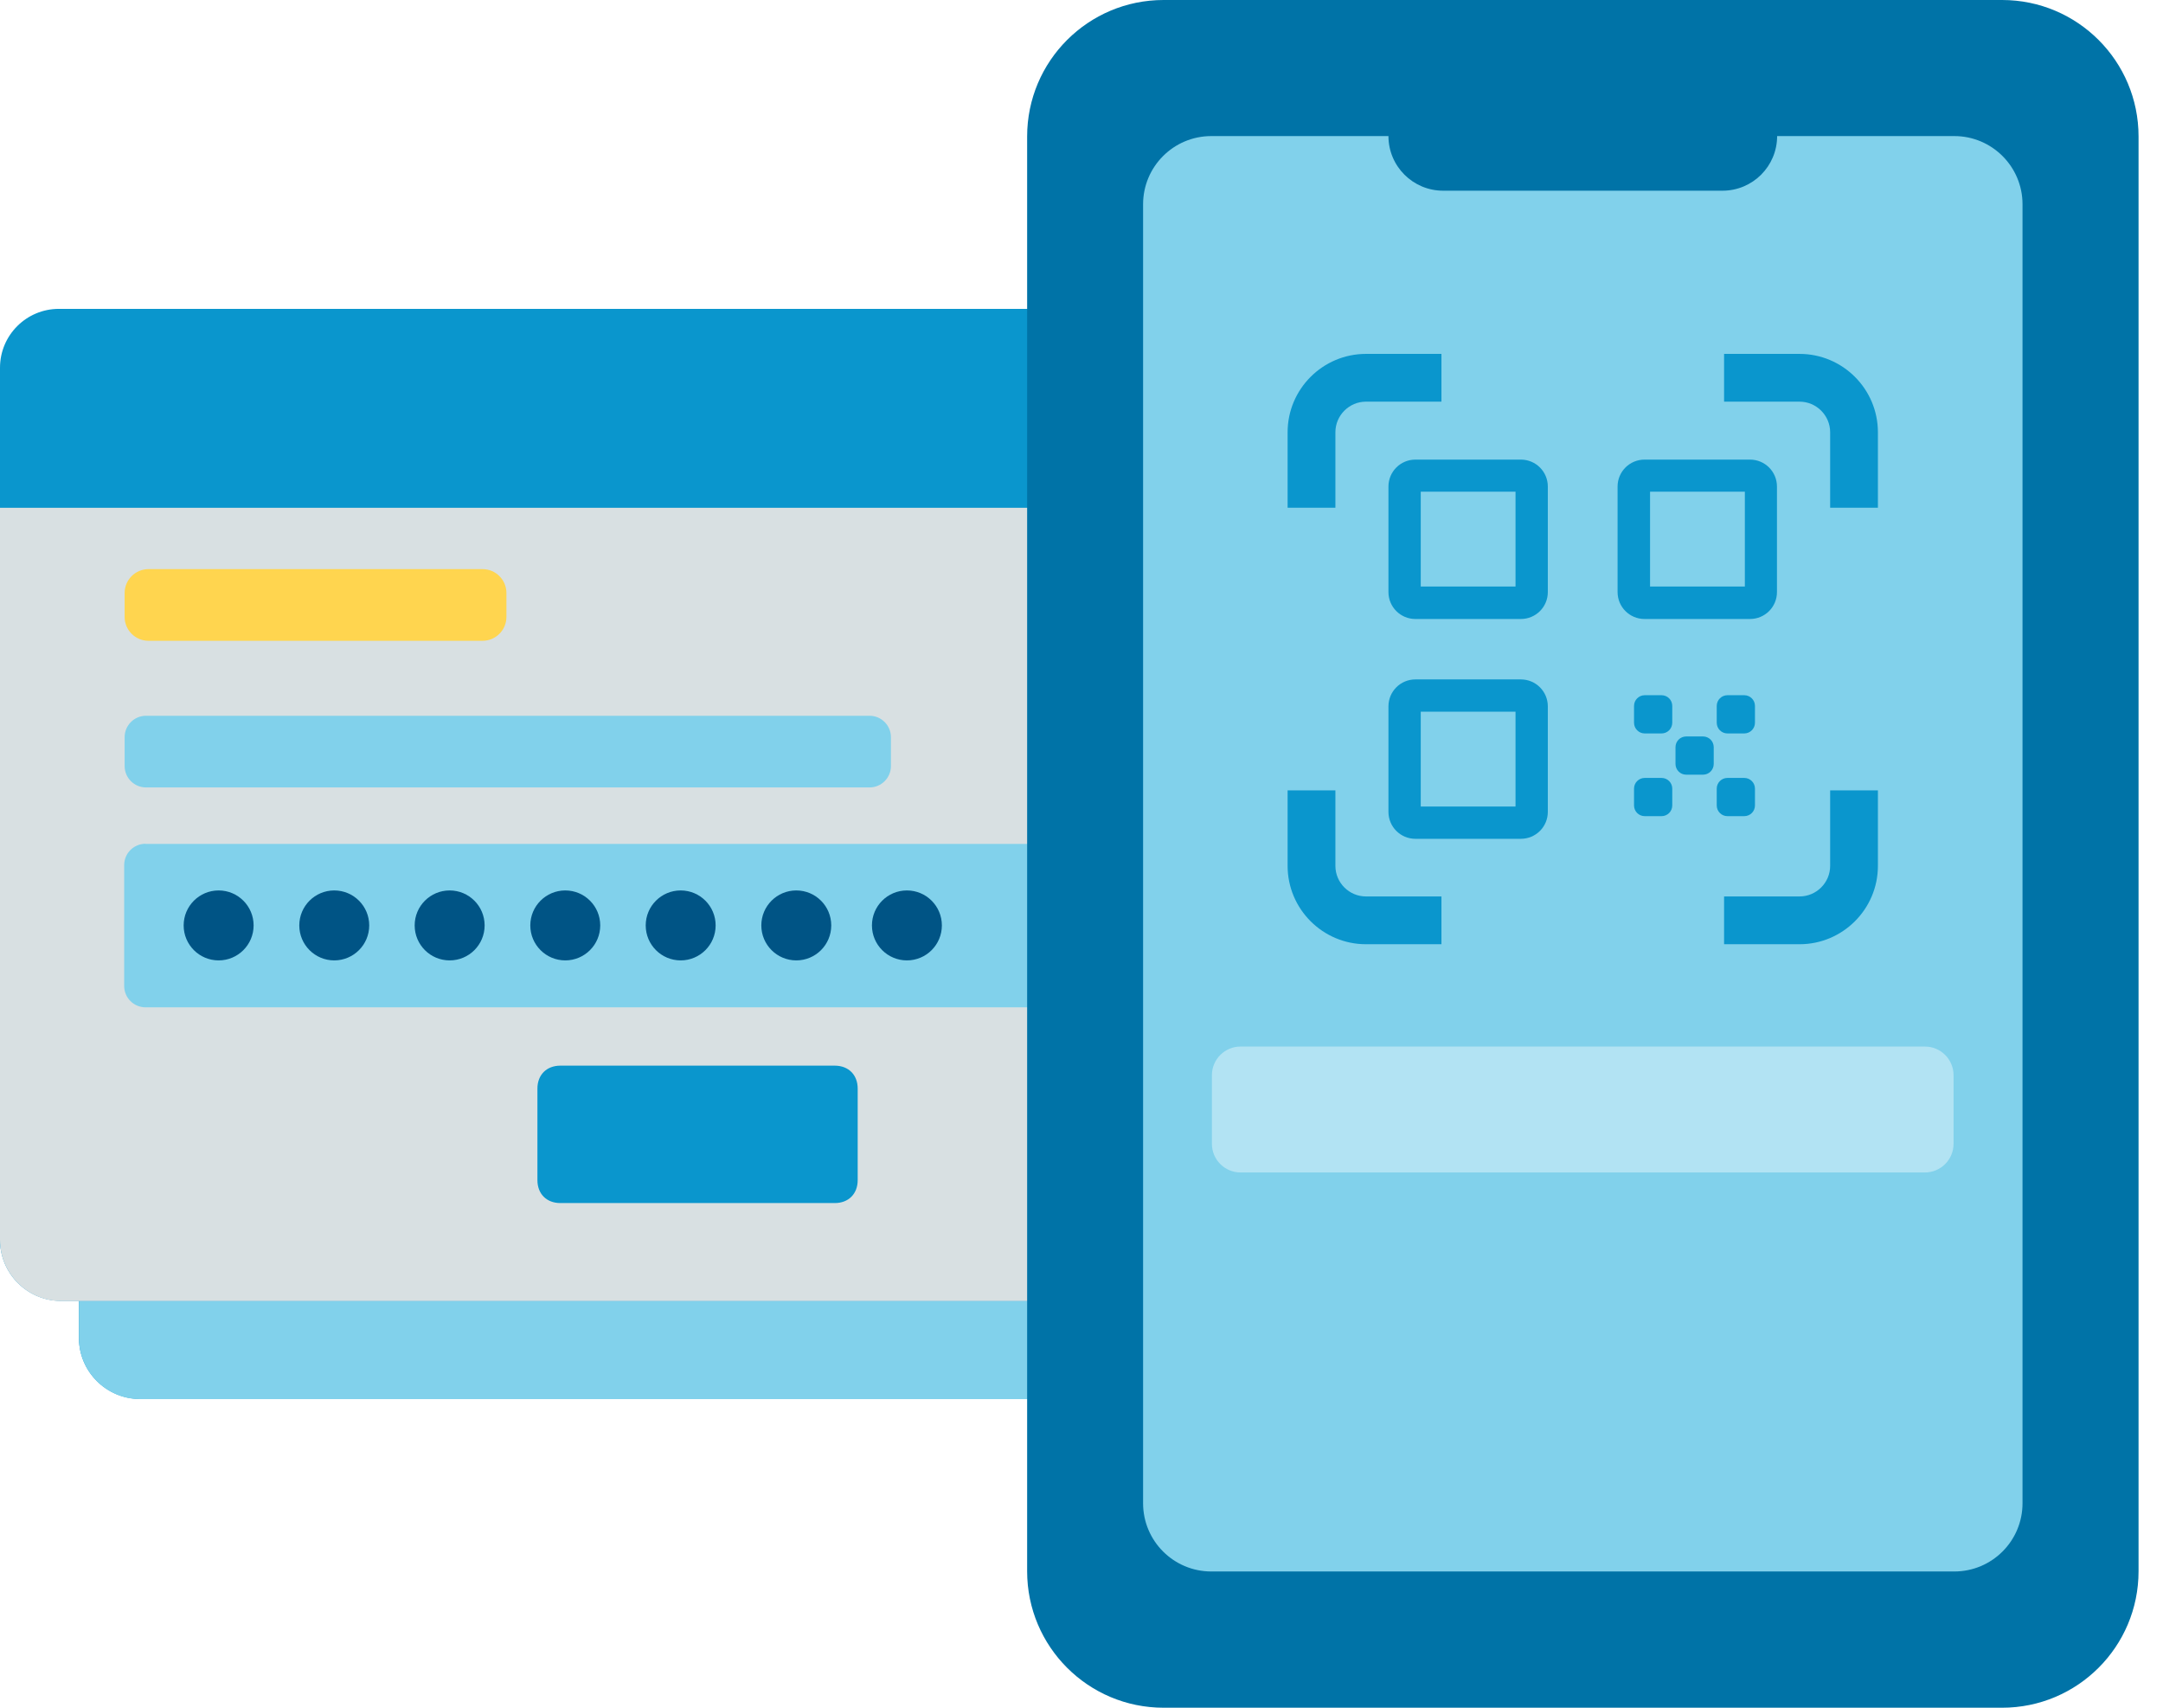
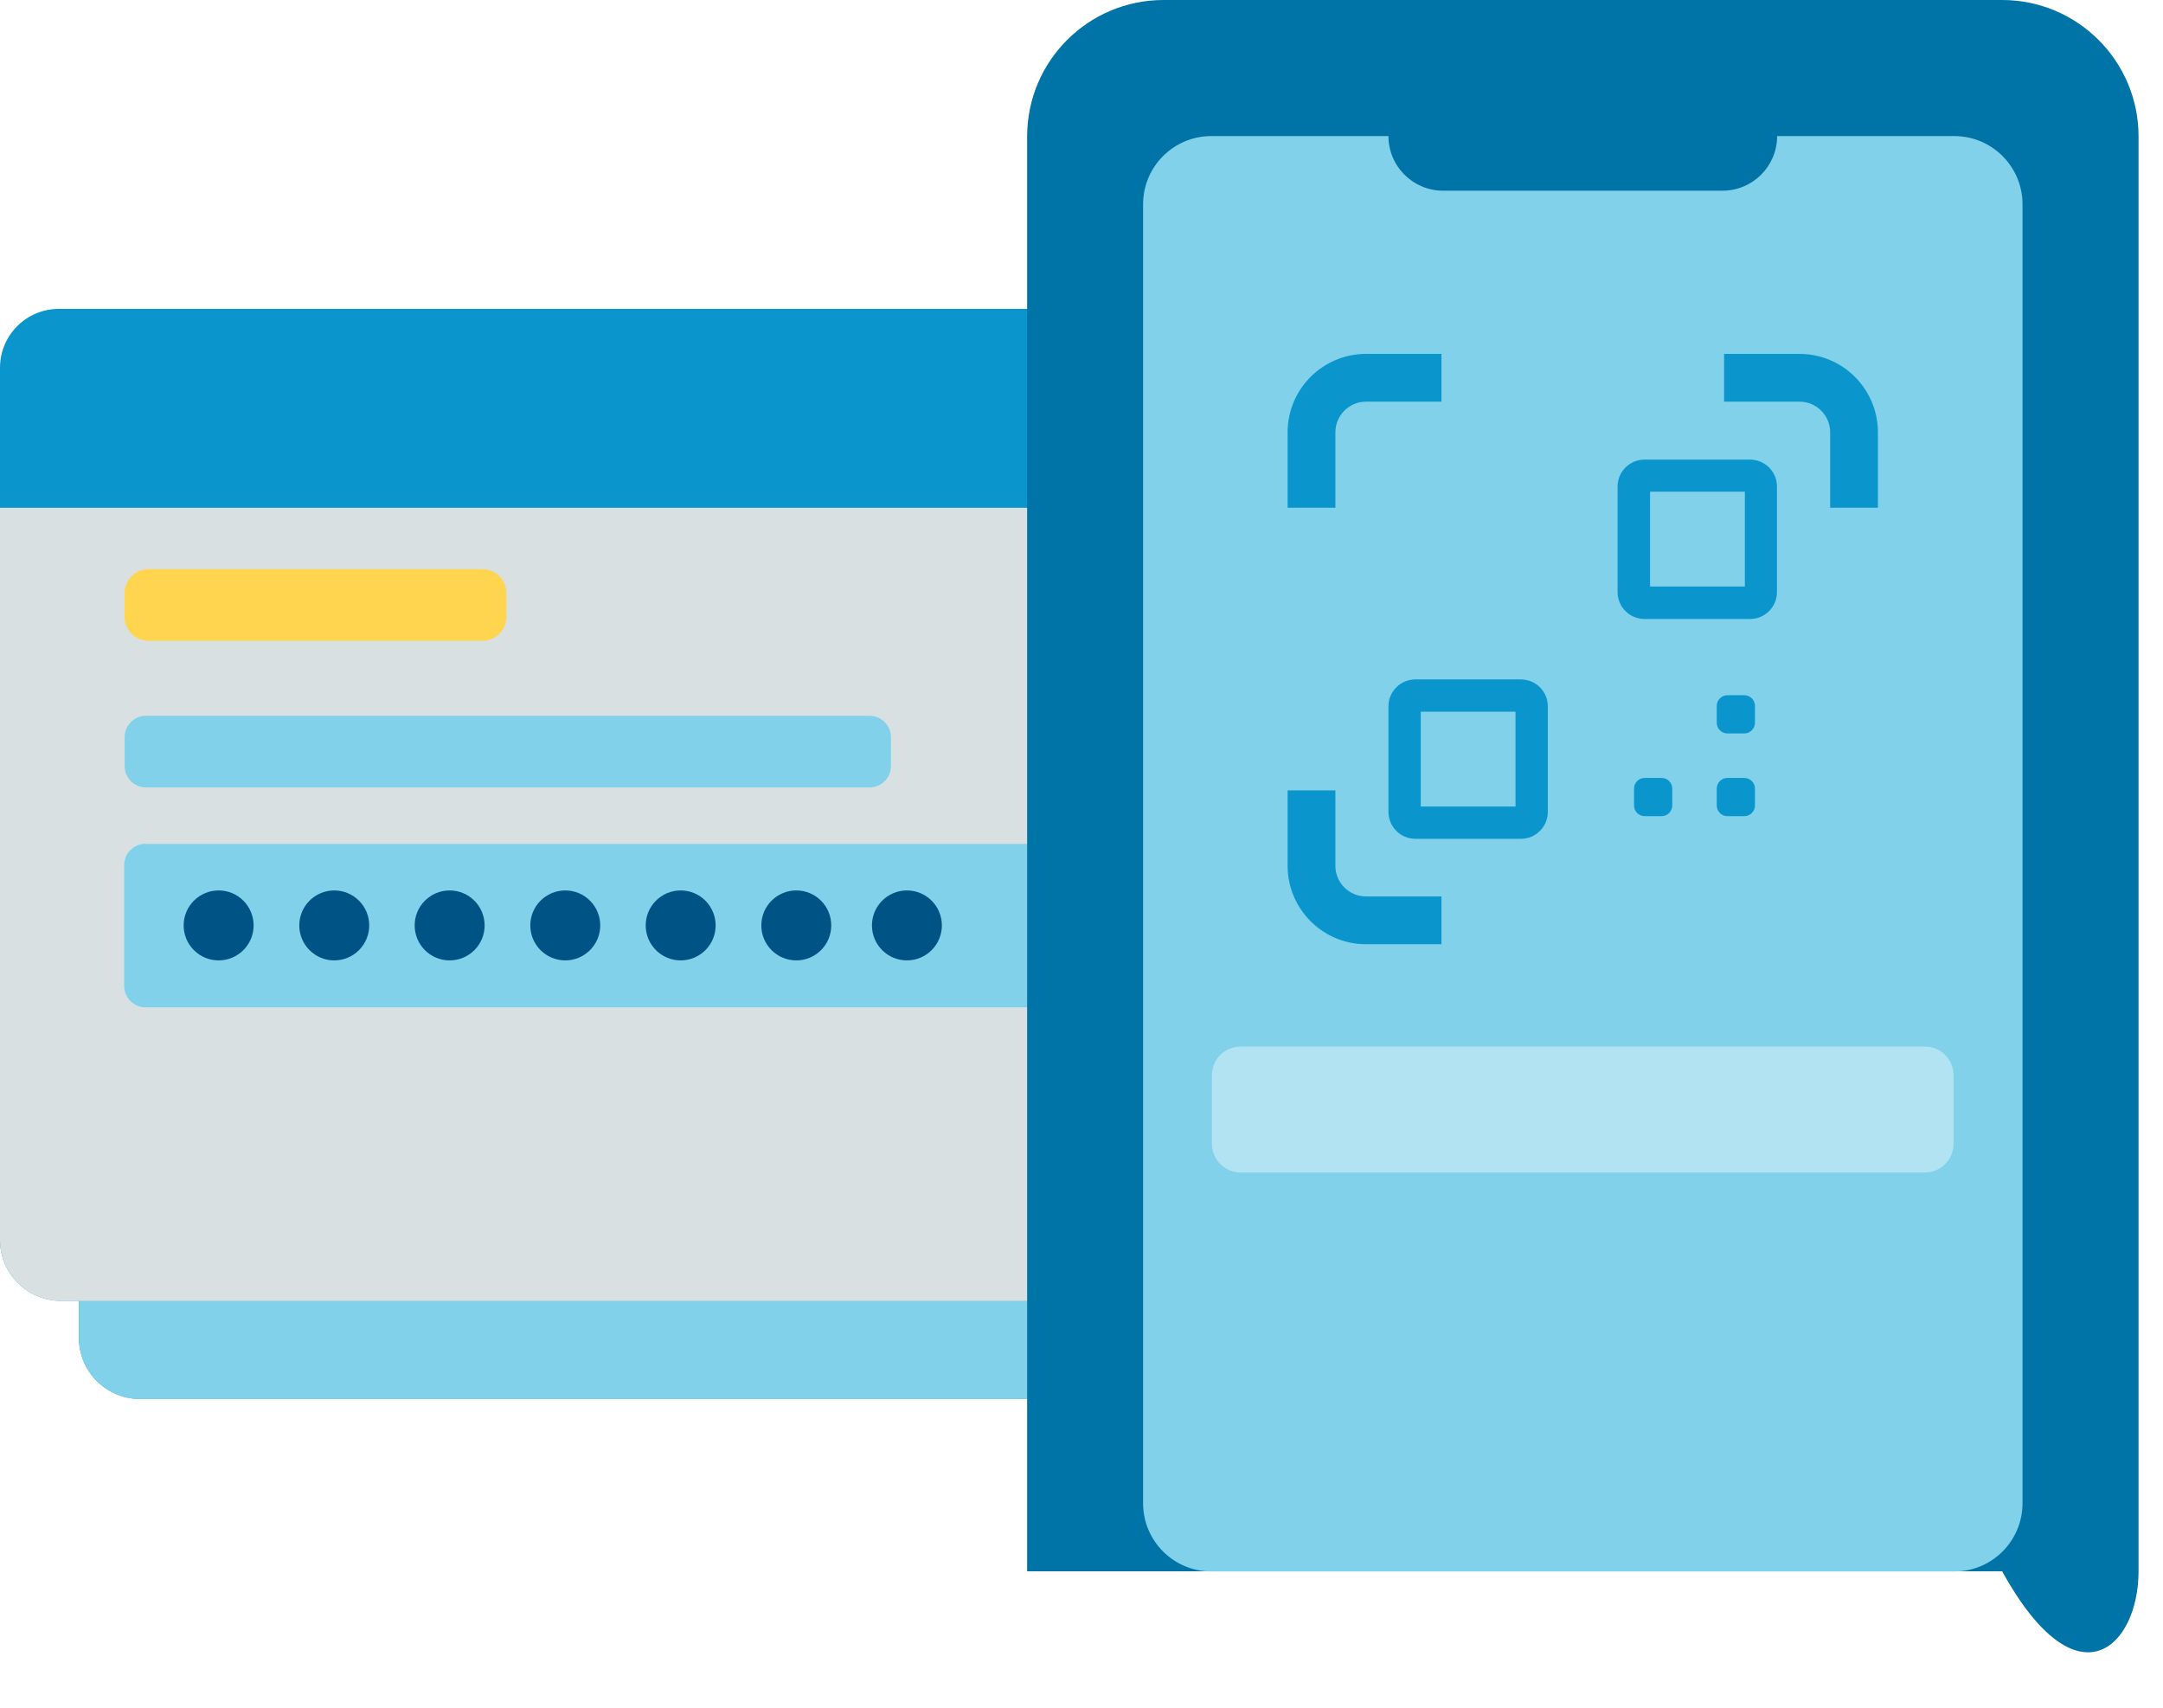
<svg xmlns="http://www.w3.org/2000/svg" width="76" height="60" viewBox="0 0 76 60" fill="none">
  <g clip-path="url(#clip0_4763_18318)">
    <path d="M4.848 14.297H49.714C50.855 14.297 51.782 15.223 51.782 16.365V47.003C51.782 48.184 50.822 49.151 49.633 49.151H4.922C3.74 49.151 2.773 48.191 2.773 47.003V16.365C2.773 15.223 3.7 14.297 4.841 14.297H4.848Z" fill="#0A96CD" />
    <path d="M2.773 21.957H51.782V47.008C51.782 48.19 50.822 49.157 49.633 49.157H4.922C3.74 49.157 2.773 48.197 2.773 47.008V21.957Z" fill="#81D1EB" />
    <path d="M46.713 17.352C47.18 17.352 47.559 16.973 47.559 16.506C47.559 16.039 47.18 15.66 46.713 15.66C46.246 15.66 45.867 16.039 45.867 16.506C45.867 16.973 46.246 17.352 46.713 17.352Z" fill="#D8E0E2" />
    <path d="M43.334 17.352C43.801 17.352 44.18 16.973 44.18 16.506C44.18 16.039 43.801 15.66 43.334 15.66C42.867 15.66 42.488 16.039 42.488 16.506C42.488 16.973 42.867 17.352 43.334 17.352Z" fill="#D8E0E2" />
    <path d="M39.952 17.352C40.419 17.352 40.797 16.973 40.797 16.506C40.797 16.039 40.419 15.66 39.952 15.66C39.484 15.66 39.105 16.039 39.105 16.506C39.105 16.973 39.484 17.352 39.952 17.352Z" fill="#D8E0E2" />
    <path d="M2.068 10.852H46.934C48.075 10.852 49.002 11.778 49.002 12.92V43.557C49.002 44.739 48.042 45.706 46.853 45.706H2.149C0.96 45.706 0 44.746 0 43.557V12.92C0 11.778 0.927 10.852 2.068 10.852Z" fill="#0A96CD" />
    <path d="M0 17.84H49.008V43.563C49.008 44.745 48.048 45.711 46.86 45.711H2.149C0.967 45.711 0 44.751 0 43.563V17.84Z" fill="#D8E0E2" />
    <path d="M30.552 25.148H5.131C4.716 25.148 4.379 25.485 4.379 25.901V26.914C4.379 27.33 4.716 27.666 5.131 27.666H30.552C30.967 27.666 31.304 27.33 31.304 26.914V25.901C31.304 25.485 30.967 25.148 30.552 25.148Z" fill="#81D1EB" />
    <path d="M16.955 19.996H5.218C4.755 19.996 4.379 20.372 4.379 20.835V21.675C4.379 22.138 4.755 22.514 5.218 22.514H16.955C17.419 22.514 17.794 22.138 17.794 21.675V20.835C17.794 20.372 17.419 19.996 16.955 19.996Z" fill="#FFD54F" />
    <path d="M5.115 29.651H36.975V35.392H5.115C4.699 35.392 4.363 35.056 4.363 34.64V30.396C4.363 29.98 4.699 29.645 5.115 29.645V29.651Z" fill="#81D1EB" />
    <path d="M7.682 33.743C8.36 33.743 8.911 33.193 8.911 32.514C8.911 31.835 8.36 31.285 7.682 31.285C7.003 31.285 6.453 31.835 6.453 32.514C6.453 33.193 7.003 33.743 7.682 33.743Z" fill="#005485" />
    <path d="M11.744 33.743C12.423 33.743 12.973 33.193 12.973 32.514C12.973 31.835 12.423 31.285 11.744 31.285C11.066 31.285 10.516 31.835 10.516 32.514C10.516 33.193 11.066 33.743 11.744 33.743Z" fill="#005485" />
    <path d="M15.799 33.743C16.478 33.743 17.028 33.193 17.028 32.514C17.028 31.835 16.478 31.285 15.799 31.285C15.12 31.285 14.57 31.835 14.57 32.514C14.57 33.193 15.12 33.743 15.799 33.743Z" fill="#005485" />
    <path d="M19.862 33.743C20.54 33.743 21.09 33.193 21.09 32.514C21.09 31.835 20.54 31.285 19.862 31.285C19.183 31.285 18.633 31.835 18.633 32.514C18.633 33.193 19.183 33.743 19.862 33.743Z" fill="#005485" />
    <path d="M23.916 33.743C24.595 33.743 25.145 33.193 25.145 32.514C25.145 31.835 24.595 31.285 23.916 31.285C23.238 31.285 22.688 31.835 22.688 32.514C22.688 33.193 23.238 33.743 23.916 33.743Z" fill="#005485" />
    <path d="M27.979 33.743C28.657 33.743 29.207 33.193 29.207 32.514C29.207 31.835 28.657 31.285 27.979 31.285C27.3 31.285 26.75 31.835 26.75 32.514C26.75 33.193 27.3 33.743 27.979 33.743Z" fill="#005485" />
    <path d="M31.866 33.743C32.544 33.743 33.094 33.193 33.094 32.514C33.094 31.835 32.544 31.285 31.866 31.285C31.187 31.285 30.637 31.835 30.637 32.514C30.637 33.193 31.187 33.743 31.866 33.743Z" fill="#005485" />
-     <path d="M29.33 42.269H19.689C19.205 42.269 18.883 41.947 18.883 41.463V38.247C18.883 37.764 19.205 37.441 19.689 37.441H29.33C29.814 37.441 30.136 37.764 30.136 38.247V41.463C30.136 41.947 29.814 42.269 29.33 42.269Z" fill="#0A96CD" />
    <path d="M46.115 15.871C46.531 15.871 46.867 15.534 46.867 15.119C46.867 14.704 46.531 14.367 46.115 14.367C45.7 14.367 45.363 14.704 45.363 15.119C45.363 15.534 45.7 15.871 46.115 15.871Z" fill="#D8E0E2" />
    <path d="M43.092 15.871C43.507 15.871 43.844 15.534 43.844 15.119C43.844 14.704 43.507 14.367 43.092 14.367C42.676 14.367 42.34 14.704 42.34 15.119C42.34 15.534 42.676 15.871 43.092 15.871Z" fill="#D8E0E2" />
    <path d="M40.08 15.871C40.495 15.871 40.832 15.534 40.832 15.119C40.832 14.704 40.495 14.367 40.08 14.367C39.665 14.367 39.328 14.704 39.328 15.119C39.328 15.534 39.665 15.871 40.08 15.871Z" fill="#D8E0E2" />
-     <path d="M70.347 0H40.884C38.236 0 36.09 2.146 36.09 4.794V55.206C36.09 57.854 38.236 60 40.884 60H70.347C72.995 60 75.141 57.854 75.141 55.206V4.794C75.141 2.146 72.995 0 70.347 0Z" fill="#0073A7" />
+     <path d="M70.347 0H40.884C38.236 0 36.09 2.146 36.09 4.794V55.206H70.347C72.995 60 75.141 57.854 75.141 55.206V4.794C75.141 2.146 72.995 0 70.347 0Z" fill="#0073A7" />
    <path d="M68.667 4.781H42.561C41.237 4.781 40.164 5.854 40.164 7.178V52.816C40.164 54.14 41.237 55.213 42.561 55.213H68.667C69.991 55.213 71.064 54.14 71.064 52.816V7.178C71.064 5.854 69.991 4.781 68.667 4.781Z" fill="#81D1EB" />
    <path d="M60.522 6.7H50.706C49.645 6.7 48.785 5.841 48.785 4.78C48.785 3.719 49.645 2.859 50.706 2.859H60.522C61.583 2.859 62.442 3.719 62.442 4.78C62.442 5.841 61.583 6.7 60.522 6.7Z" fill="#0073A7" />
    <path d="M63.23 14.112C63.821 14.112 64.305 14.596 64.305 15.187V17.839H65.983V15.187C65.983 13.669 64.748 12.434 63.23 12.434H60.578V14.112H63.23Z" fill="#0A96CD" />
    <path d="M46.921 15.187C46.921 14.596 47.404 14.112 47.995 14.112H50.647V12.434H47.995C46.478 12.434 45.242 13.669 45.242 15.187V17.839H46.921V15.187Z" fill="#0A96CD" />
-     <path d="M64.305 30.422C64.305 31.013 63.821 31.496 63.23 31.496H60.578V33.175H63.23C64.748 33.175 65.983 31.939 65.983 30.422V27.77H64.305V30.422Z" fill="#0A96CD" />
    <path d="M47.995 31.496C47.404 31.496 46.921 31.013 46.921 30.422V27.77H45.242V30.422C45.242 31.939 46.478 33.175 47.995 33.175H50.647V31.496H47.995Z" fill="#0A96CD" />
-     <path d="M53.438 21.748H49.732C49.208 21.748 48.785 21.325 48.785 20.802V17.095C48.785 16.571 49.208 16.148 49.732 16.148H53.438C53.962 16.148 54.385 16.571 54.385 17.095V20.802C54.385 21.325 53.962 21.748 53.438 21.748ZM49.92 20.607H53.25V17.276H49.92V20.607Z" fill="#0A96CD" />
    <path d="M61.489 21.748H57.783C57.259 21.748 56.836 21.325 56.836 20.802V17.095C56.836 16.571 57.259 16.148 57.783 16.148H61.489C62.013 16.148 62.436 16.571 62.436 17.095V20.802C62.436 21.325 62.013 21.748 61.489 21.748ZM57.977 20.607H61.308V17.276H57.977V20.607Z" fill="#0A96CD" />
    <path d="M53.438 29.471H49.732C49.208 29.471 48.785 29.048 48.785 28.524V24.818C48.785 24.294 49.208 23.871 49.732 23.871H53.438C53.962 23.871 54.385 24.294 54.385 24.818V28.524C54.385 29.048 53.962 29.471 53.438 29.471ZM49.92 28.336H53.25V25.006H49.92V28.336Z" fill="#0A96CD" />
-     <path d="M58.381 24.426H57.79C57.582 24.426 57.414 24.594 57.414 24.802V25.393C57.414 25.6 57.582 25.769 57.79 25.769H58.381C58.589 25.769 58.757 25.6 58.757 25.393V24.802C58.757 24.594 58.589 24.426 58.381 24.426Z" fill="#0A96CD" />
    <path d="M61.287 24.426H60.696C60.489 24.426 60.32 24.594 60.32 24.802V25.393C60.32 25.6 60.489 25.769 60.696 25.769H61.287C61.495 25.769 61.663 25.6 61.663 25.393V24.802C61.663 24.594 61.495 24.426 61.287 24.426Z" fill="#0A96CD" />
-     <path d="M59.838 25.875H59.247C59.039 25.875 58.871 26.043 58.871 26.251V26.842C58.871 27.049 59.039 27.218 59.247 27.218H59.838C60.046 27.218 60.214 27.049 60.214 26.842V26.251C60.214 26.043 60.046 25.875 59.838 25.875Z" fill="#0A96CD" />
    <path d="M58.381 27.332H57.79C57.582 27.332 57.414 27.5 57.414 27.708V28.299C57.414 28.507 57.582 28.675 57.79 28.675H58.381C58.589 28.675 58.757 28.507 58.757 28.299V27.708C58.757 27.5 58.589 27.332 58.381 27.332Z" fill="#0A96CD" />
    <path d="M61.287 27.332H60.696C60.489 27.332 60.32 27.5 60.32 27.708V28.299C60.32 28.507 60.489 28.675 60.696 28.675H61.287C61.495 28.675 61.663 28.507 61.663 28.299V27.708C61.663 27.5 61.495 27.332 61.287 27.332Z" fill="#0A96CD" />
    <path d="M67.633 36.77H43.589C43.033 36.77 42.582 37.221 42.582 37.777V40.187C42.582 40.743 43.033 41.194 43.589 41.194H67.633C68.19 41.194 68.641 40.743 68.641 40.187V37.777C68.641 37.221 68.19 36.77 67.633 36.77Z" fill="#B2E3F3" />
  </g>
  <defs>
    <clipPath id="clip0_4763_18318">
      <rect width="75.141" height="60" fill="white" />
    </clipPath>
  </defs>
</svg>